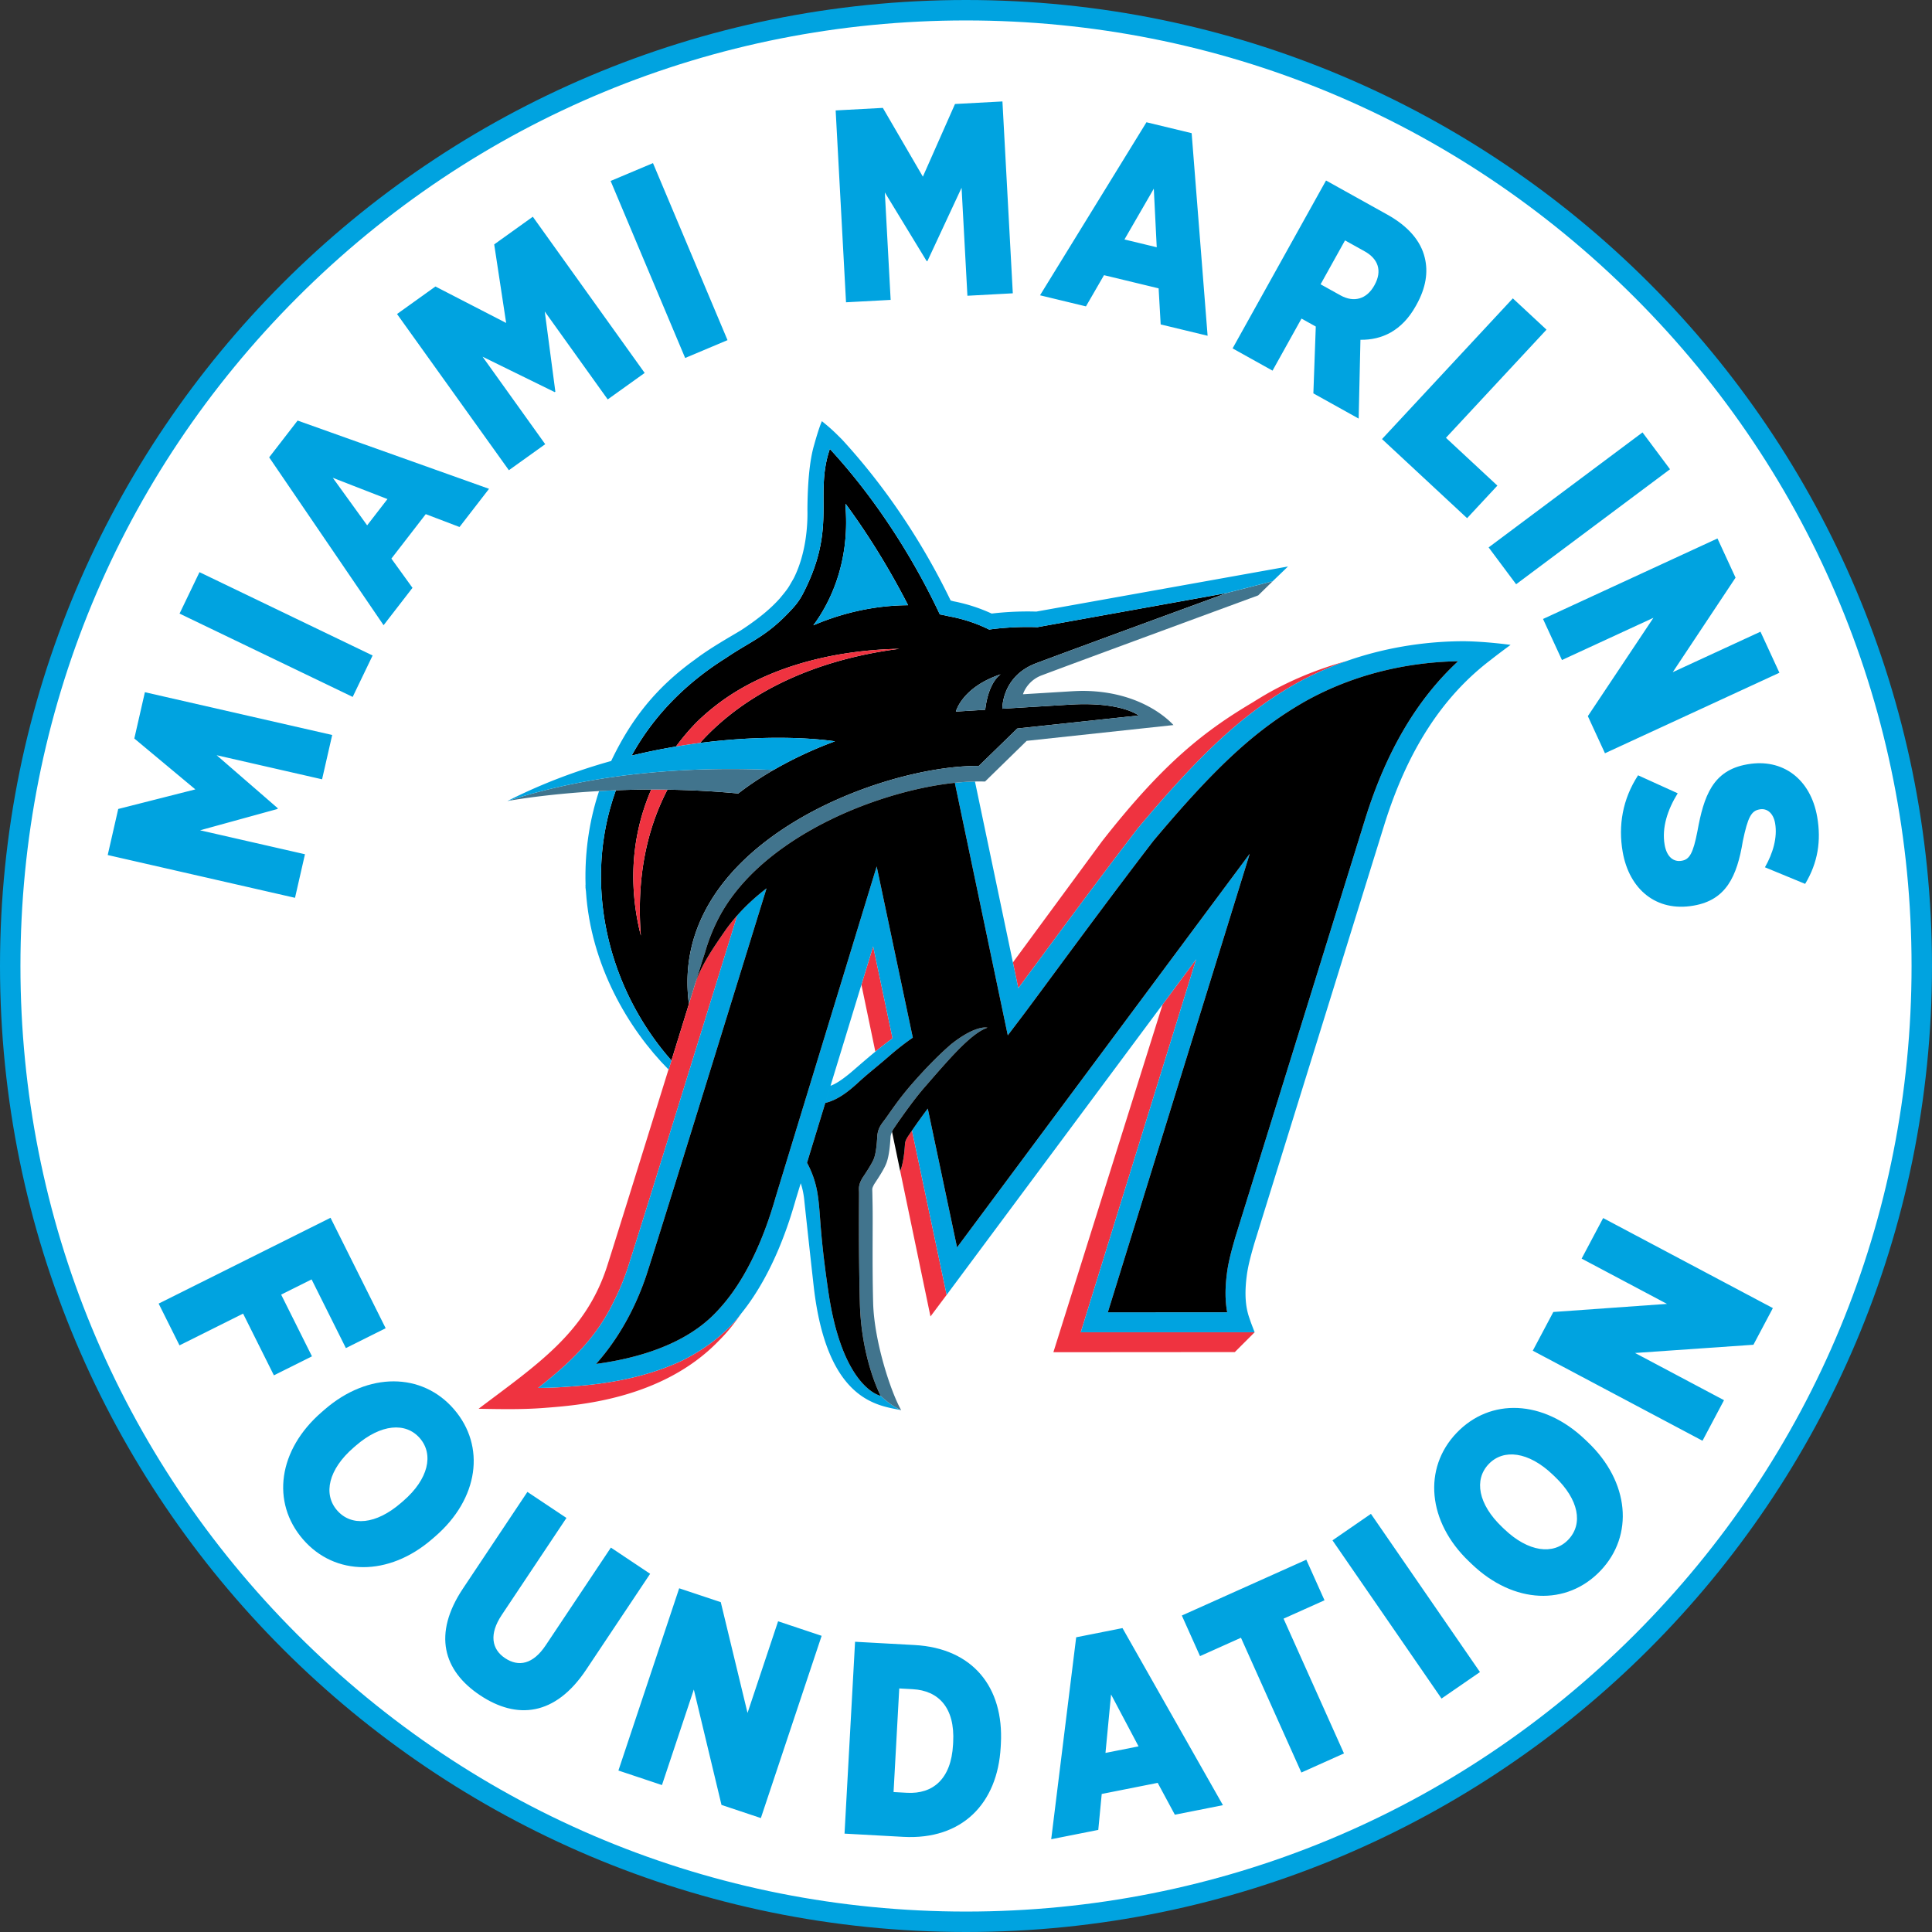
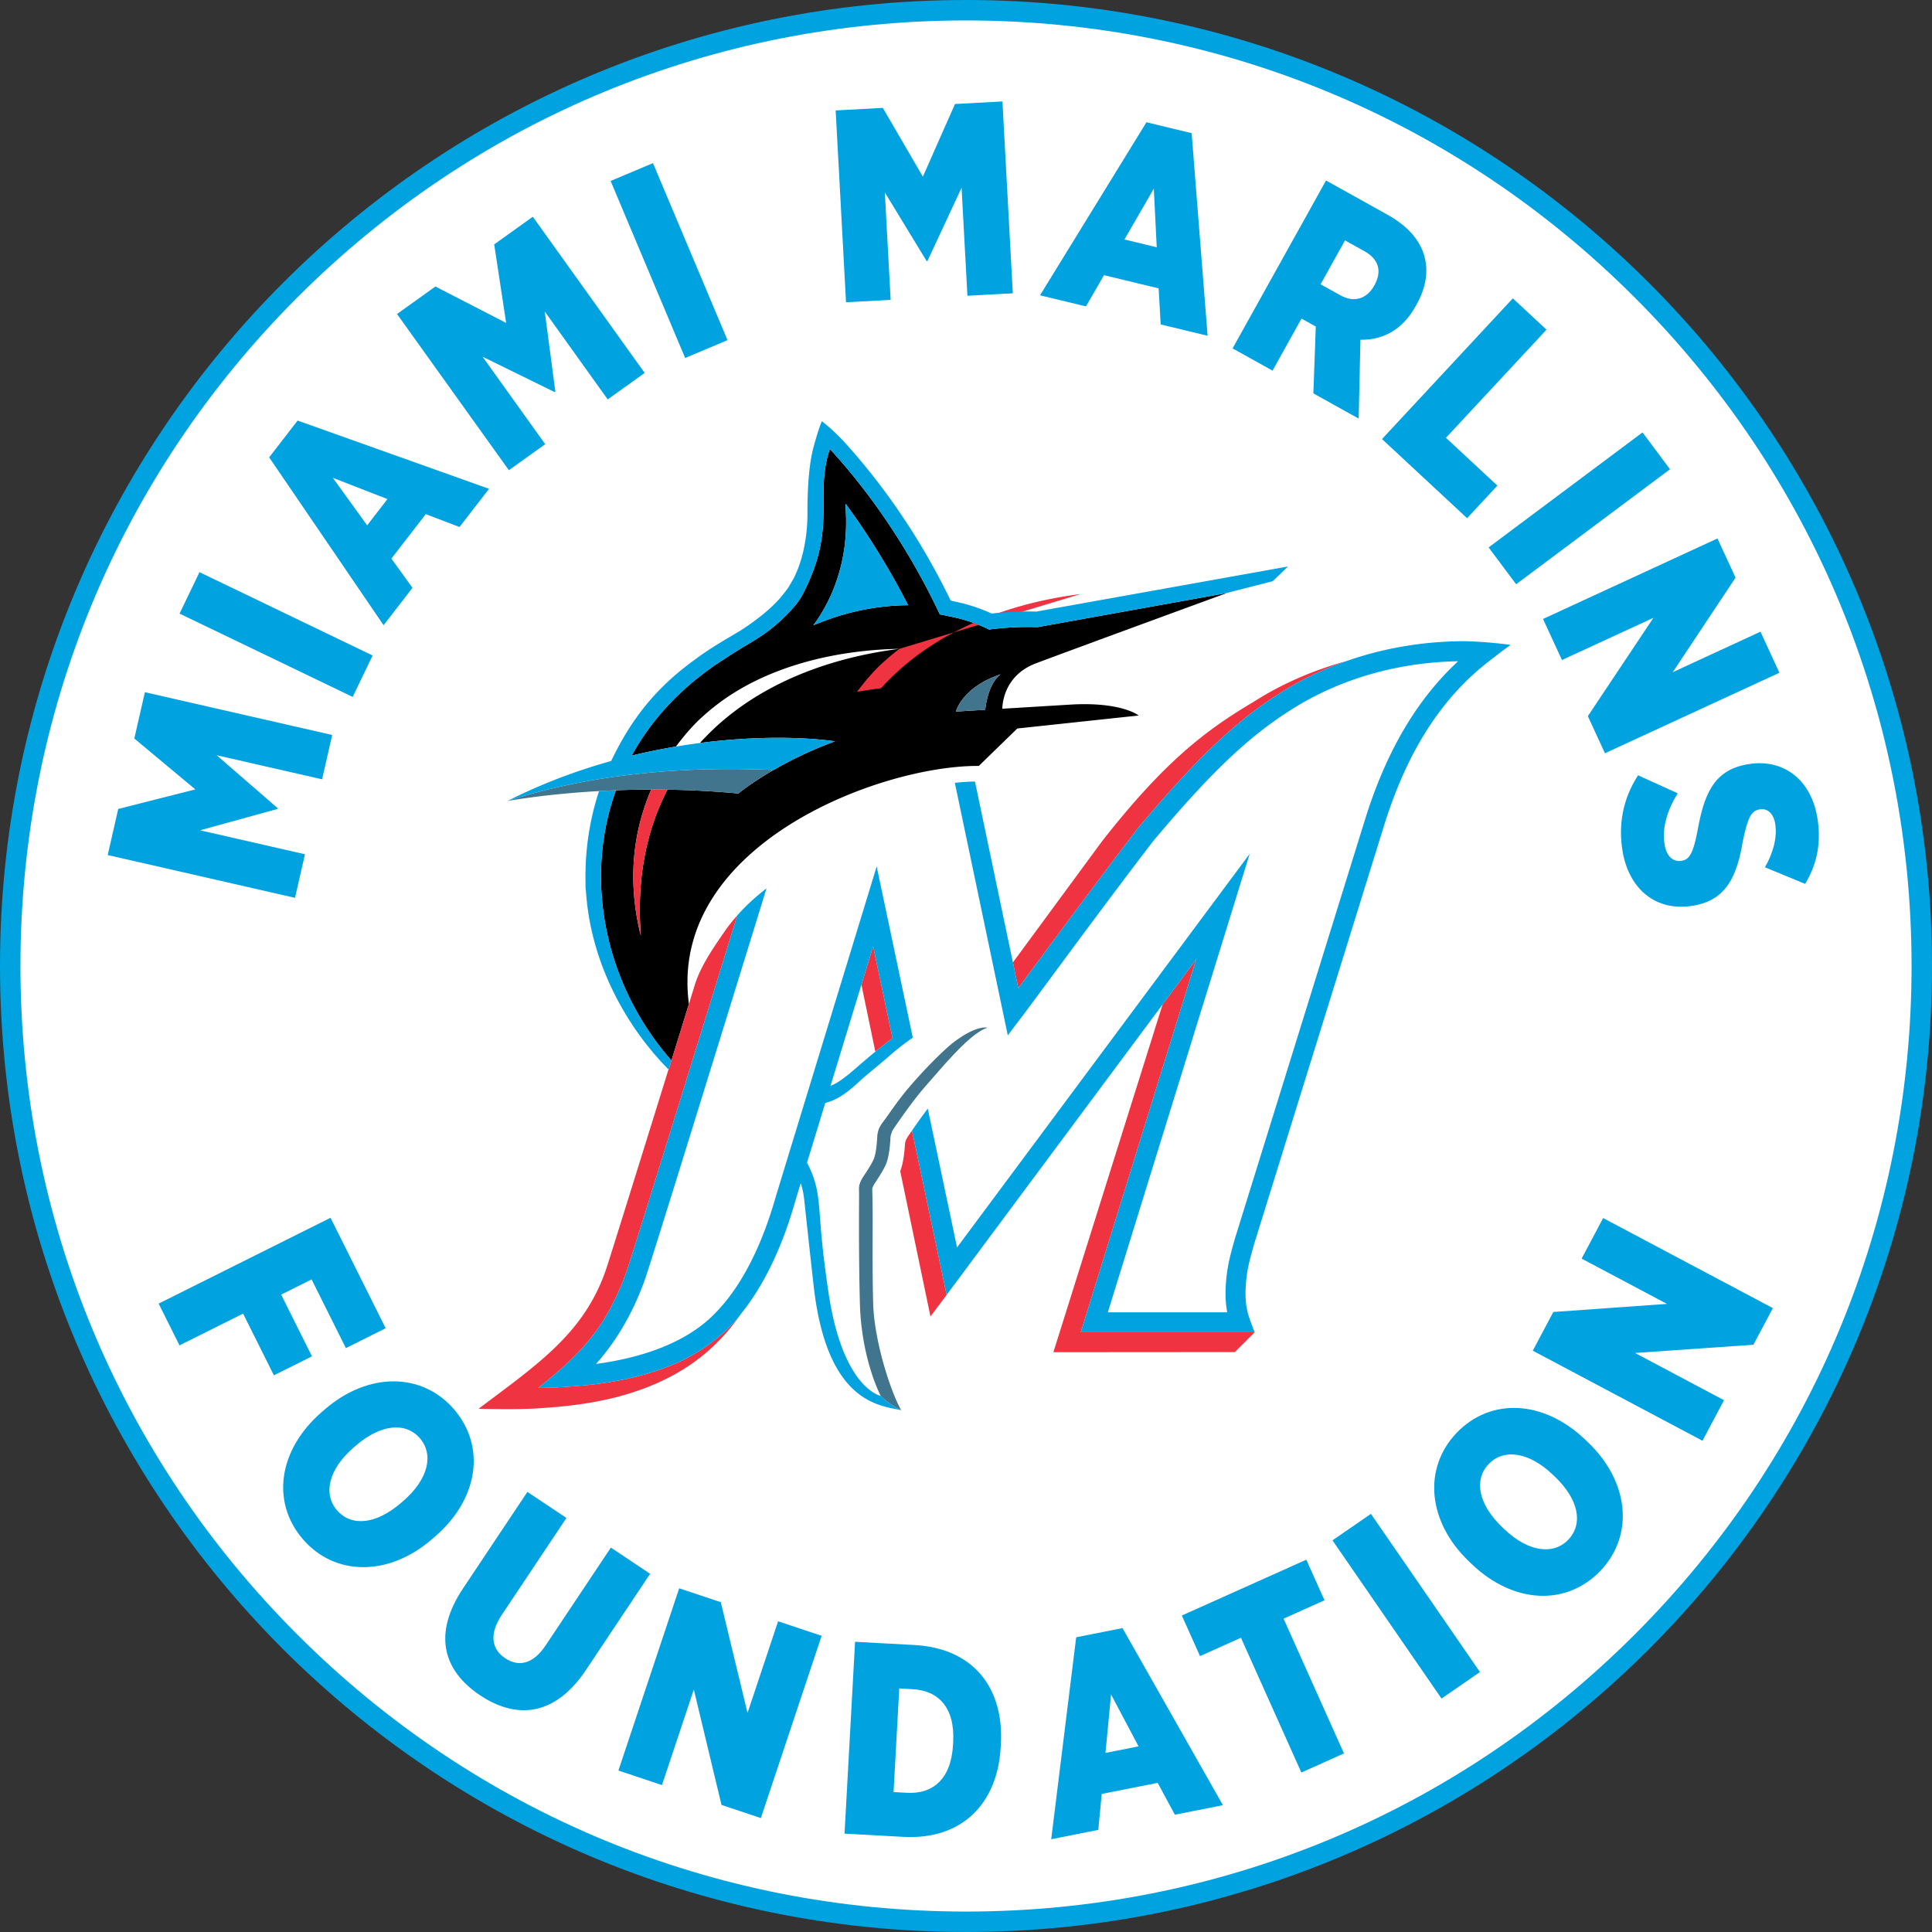
<svg xmlns="http://www.w3.org/2000/svg" id="Isolation_Mode" x="0" y="0" viewBox="0 0 810.722 810.722" xml:space="preserve">
  <rect x="0" y="0" width="810.722" height="810.722" fill="#333333" stroke="none" />
  <style>.st0{fill:#fff}.st1{fill:#00a3e0}.st2{fill:#ef3340}.st3{fill:#41748d}</style>
  <circle transform="rotate(-45.001 405.358 405.367)" class="st0" cx="405.361" cy="405.361" r="401.073" />
  <path class="st1" d="M405.361 8.577c105.985 0 205.626 41.273 280.569 116.215 74.943 74.943 116.215 174.584 116.215 280.569S760.873 610.987 685.93 685.93 511.346 802.145 405.361 802.145 199.735 760.873 124.792 685.93C49.849 610.987 8.577 511.346 8.577 405.361S49.85 199.735 124.792 124.792C199.735 49.849 299.376 8.577 405.361 8.577m0-8.577C181.486 0 0 181.486 0 405.361s181.486 405.361 405.361 405.361 405.361-181.486 405.361-405.361S629.235 0 405.361 0z" />
  <path class="st1" d="M45.199 358.796l4.414-19.328 32.358-8.217-25.606-21.348 4.438-19.433 78.598 17.951-4.247 18.597-44.239-10.103 25.638 22.236-.072.312-32.523 8.952 44.015 10.052-4.175 18.285-78.599-17.956zM75.346 257.482l8.365-17.385 72.648 34.969-8.365 17.381-72.648-34.965zM112.954 191.917l11.932-15.435 80.333 28.639-12.392 16.026-14.167-5.395-14.423 18.654 8.856 12.266-12.128 15.686-48.011-70.441zm49.636 17.509l-22.937-8.926 14.415 19.948 8.522-11.022zM166.603 131.77l16.12-11.547 29.671 15.295-5.013-32.962 16.206-11.611 46.937 65.549-15.509 11.111-26.419-36.894 4.45 33.646-.261.188-30.282-14.856 26.284 36.706-15.247 10.924-46.937-65.549zM256.234 75.935l17.776-7.488 31.279 74.284-17.777 7.488-31.278-74.284zM350.667 46.339l19.797-1.066 16.799 28.855 13.486-30.487 19.904-1.072 4.35 80.51-19.048 1.027-2.449-45.318-14.329 30.764-.321.019-17.547-28.817 2.435 45.088-18.727 1.008-4.35-80.511zM481.088 51.304l18.961 4.578 6.696 85.011-19.689-4.753-.864-15.136-22.92-5.532-7.574 13.096-19.274-4.651 44.664-72.613zm4.309 52.453l-1.228-24.583-12.315 21.313 13.543 3.27zM556.441 75.741l25.751 14.337c8.804 4.902 14.051 11.121 15.687 18.097 1.468 5.958.503 12.54-3.474 19.688l-.28.503c-5.826 10.469-14.243 14.35-23.246 14.216l-.743 33.074-19.01-10.583 1.013-28.047-5.993-3.337-12.156 21.841-16.761-9.333 39.212-70.456zm6.051 48.194c5.712 3.181 11.043 1.536 14.181-4.1l.111-.2c3.361-6.041 1.482-11.041-4.135-14.168l-8.241-4.59-10.251 18.422 8.335 4.636zM634.831 125.201l14.127 13.135-42.198 45.378 21.584 20.066-12.707 13.663-35.709-33.198 54.903-59.044zM689.245 181.452l11.541 15.46-64.576 48.257-11.541-15.46 64.576-48.257zM720.701 225.955l7.585 16.446-26.354 39.665 36.811-16.99 7.945 17.225-73.204 33.786-7.181-15.571 27.518-41.265-38.38 17.712-7.945-17.225 73.205-33.783zM687.385 325.338l16.627 7.552c-4.288 6.944-6.728 14.439-5.481 21.615.881 5.067 3.722 7.294 7.127 6.703l.113-.022c3.178-.55 4.721-3.105 6.508-12.333 2.685-14.824 6.426-25.589 20.838-28.095l.34-.057c14.41-2.507 26.29 5.977 29.096 22.131 1.724 9.922.296 19.198-5.061 28.07l-16.874-6.963c3.318-5.799 5.319-12.454 4.272-18.472-.751-4.326-3.442-6.362-6.392-5.847l-.115.019c-3.517.611-4.929 3.251-7.041 13.297-2.44 14.891-7.046 24.717-20.55 27.065l-.226.041c-15.433 2.682-26.891-6.744-29.643-22.579-1.906-10.984-.089-22.067 6.462-32.125z" />
  <g>
    <path class="st1" d="M138.697 511.013l23.139 46.348-16.693 8.334-14.388-28.82-12.777 6.378 12.931 25.9-15.972 7.975-12.929-25.9-26.686 13.322-8.751-17.524 72.126-36.013zM134.999 592.551l1.306-1.133c18.2-15.756 40.759-15.571 54.15-.108 13.461 15.549 10.45 37.588-7.837 53.423l-1.307 1.129c-18.199 15.759-40.759 15.574-54.15.108-13.461-15.546-10.45-37.584 7.838-53.419zm33.293 38.099l.959-.827c10.536-9.126 12.848-19.474 6.938-26.304-5.912-6.827-16.33-6.012-26.866 3.111l-.958.83c-10.537 9.123-12.85 19.474-6.939 26.301 5.984 6.913 16.33 6.013 26.866-3.111zM194.28 666.58l27.037-40.536 16.383 10.93-27.166 40.727c-5.368 8.051-4.215 14.359 1.396 18.103 5.704 3.805 11.752 2.58 17.057-5.376l27.359-41.014 16.473 10.991-26.847 40.247c-12.976 19.455-29.073 21.04-44.551 10.711-15.477-10.325-19.862-25.712-7.141-44.783zM285.009 666.491l17.448 5.821 11.229 46.482 12.824-38.456 18.272 6.098-25.503 76.476-16.518-5.513-11.612-48.432-13.37 40.097-18.274-6.098 25.504-76.475zM358.806 688.931l24.99 1.371c24.448 1.342 37.497 17.75 36.196 41.443l-.075 1.381c-1.301 23.693-16.201 39.025-40.866 37.67l-24.664-1.355 4.419-80.51zm18.543 19.592l-2.387 43.476 5.651.309c10.865.598 18.517-5.79 19.306-20.165l.057-1.037c.795-14.49-6.112-21.676-16.977-22.274l-5.65-.309zM451.598 687.051l19.432-3.855 42.152 74.307-20.179 4.002-7.202-13.367-23.487 4.66-1.446 15.081-19.751 3.916 10.481-84.744zm26.171 45.772l-11.535-21.784-2.344 24.536 13.879-2.752zM520.745 687.248l-17.181 7.705-7.633-17.031 52.236-23.425 7.635 17.031-17.181 7.705 25.35 56.556-17.876 8.016-25.35-56.557zM559.153 646.377l16.131-11.121 45.753 66.386-16.131 11.121-45.753-66.386zM617.696 656.43l-1.25-1.193c-17.421-16.612-19.385-39.086-5.266-53.897 14.195-14.891 36.42-14.003 53.925 2.688l1.25 1.193c17.421 16.612 19.384 39.086 5.265 53.897-14.194 14.89-36.42 14.003-53.924-2.688zm34.756-36.793l-.918-.875c-10.086-9.616-20.609-10.93-26.843-4.39-6.233 6.54-4.43 16.831 5.658 26.447l.916.875c10.086 9.616 20.61 10.93 26.843 4.39 6.31-6.616 4.43-16.83-5.656-26.447zM643.199 566.793l8.619-16.246 47.695-3.397-35.814-19 9.026-17.016 71.221 37.785-8.159 15.38-49.68 3.451 37.339 19.812-9.026 17.016-71.221-37.785z" />
  </g>
  <g>
    <path class="st0" d="M492.784 313.849c-10.531 9.483-21.128 21.168-33.332 36.762l-.824 1.08c-2.07 2.837-14.637 19.94-27.395 37.274l-4.197 5.698-12.988-61.996 18.513-18.109 67.496-7.257-7.273 6.548zM370.885 486.876c-.905 2.457-4.61 7.809-4.807 8.136-.963 1.606-1.305 2.738-1.429 3.716l5.368 5.635c-.01-.499.08-2.463.074-2.633v-1.291c-.034-.806.025-1.128.823-2.656.084-.145.165-.26.286-.446 1.38-2.08 2.716-4.051 3.593-5.938l-2.702-11.42c-.181 2.187-.521 5.043-1.206 6.897z" />
    <path d="M448.821 295.692l-28.209 1.712s-.345-13.589 14.097-19.049c14.441-5.459 80.094-29.492 80.094-29.492l-64.607 11.634-.012.002-14.86 2.676c-11.205-.41-20.245 1.012-20.245 1.012-6.17-3.059-11.974-4.672-16.829-5.56a79.669 79.669 0 00-3.868-.803c-7.585-16.158-22.491-43.723-46.155-69.442-6.44 19.039 2.64 31.803-9.916 58.015-1.408 2.94-2.692 5.596-5.525 8.715-10.947 12.04-17.065 13.476-28.25 21.052-17.928 11.248-30.931 25.348-39.485 40.912a264.783 264.783 0 0118.582-3.792c2.764-3.724 5.769-7.304 9.131-10.66a96.276 96.276 0 018.656-7.377c18.984-14.333 45.465-22.051 74.055-22.941.647-.02 1.305-.028 1.956-.041-33.551 4.269-63.66 17.226-83.711 39.511 24.21-3.131 44.534-2.427 56.65-.702-8.512 3.128-17.118 7.072-25.366 11.809-.131.074-.306.15-.435.223-.639.368-1.217.722-1.821 1.082a146.883 146.883 0 00-3.552 2.182 136.14 136.14 0 00-4.516 3.001 132.035 132.035 0 00-3.809 2.766c-.05.036-.081.062-.126.096-.326.244-.642.495-.964.741-10.372-.99-20.335-1.465-29.701-1.608-8.715 16.746-13.016 37.048-11.163 61.236a100.87 100.87 0 01-3.072-20.532c-.637-14.359 1.941-28.033 7.435-40.758-5.194.011-10.133.129-14.831.31-13.904 38.432-3.989 82.431 23.306 113.405a19558.52 19558.52 0 007.334-23.726c-8.828-66.68 80.343-100.221 121.646-99.894l16.16-15.711 50.928-5.45c.001-.003-7.288-5.917-29.002-4.554zm-93.962-82.395c-.021-.304-.021-1.108-.034-1.902 12.342 16.731 21.284 32.882 26.232 42.566-15.512.103-29.032 3.847-39.751 8.43 7.049-9.462 15.156-26.122 13.553-49.094zm58.568 84.546l-12.31.751s2.557-10.232 18.813-15.633c0 0-5.112 2.942-6.503 14.882z" />
    <path class="st2" d="M501.942 402.548l-14.08 18.94-45.832 145.938 76.14-.056 8.319-8.315-72.972.002zM434.367 405.12c11.798-15.96 27.953-37.819 43.012-57.422l.113-.141c27.102-32.281 44.362-48.109 65.963-60.485 7.219-4.041 14.424-7.154 21.469-9.633-10.476 2.883-21.506 7.084-32.558 13.272a181.116 181.116 0 00-6.592 3.966c-20.119 11.94-37.386 25.208-63.287 58.301-.216.277-22.231 30.215-37.445 50.892l2.263 10.797c2.046-2.757 4.424-5.976 7.062-9.547zM400.727 538.703l.5-.688.393-.527.312-.426-1.219 1.637zM374.323 474.934l1.732 8.325-1.732-8.325zM381.341 476.395c-1.167 1.71-1.46 2.565-1.572 3.53-.015.124-.021.234-.028.324-.203 3.453-.725 7.81-1.853 10.863-.039.103-.09.218-.131.326l12.696 60.985 6.788-9.056v-.002l-14.544-68.951-1.356 1.981zM286.283 570.916c-19.841 9.298-40.539 10.449-49.561 11.091-3.682.265-7.308.375-10.907.402 13.558-10.604 24.297-20.96 31.445-35.64a100.702 100.702 0 005.743-13.452c2.572-7.468 28.148-90.143 46.375-149.179-1.877 2.129-3.666 4.34-5.282 6.686-4.574 6.634-9.563 13.796-12.226 21.501-.186.514-.334 1.065-.507 1.6a22200.299 22200.299 0 01-10.788 34.918l-.057-.054c-13.37 43.081-24.366 78.326-25.901 82.987-9.044 27.475-28.836 40.562-53.795 59.383 8.926.162 18.539.365 27.743-.373 12.774-1.015 48.962-3.223 72.976-28.074a73.515 73.515 0 002.718-2.845c2.514-2.793 4.755-5.763 6.866-8.789-.889 1.103-1.71 2.25-2.66 3.305-6.485 7.204-14.21 12.546-22.182 16.533zM367.323 441.309c2.208-1.807 4.621-3.7 7.21-5.608l-8.139-38.58-4.918 16.096 5.847 28.092zM378.812 468.13a238.327 238.327 0 000 0zM378.812 468.13z" />
    <path class="st1" d="M369.552 585.731c-.015-.003-.251-.047-.684-.201-3.121-1.108-15.933-7.749-21.196-43.046a555.727 555.727 0 01-1.21-8.572c-.146-1.082-.25-1.98-.377-2.975-.182-1.448-.372-2.917-.522-4.21-.077-.67-.136-1.254-.205-1.882-1.192-10.81-1.301-16.241-1.907-21.152-.35-2.823-1.02-8.797-4.8-15.779l.073-.237-.008-.014 22.758-74.447 4.918-16.096 8.139 38.58a181.682 181.682 0 00-7.21 5.608c-5.154 4.215-9.151 7.858-11.09 9.416-3.232 2.597-5.513 4.09-7.718 4.905-.735 2.408-1.468 4.811-2.195 7.186 4.329-1.032 8.486-3.674 13.465-8.246 5.052-4.638 6.925-5.851 13.472-11.529 3.52-3.052 6.774-5.554 9.782-7.612l-15.156-71.845s-42.1 137.751-42.296 138.428c-2.208 7.604-8.931 30.742-23.35 46.764-4.4 4.889-16.931 18.81-52.116 23.575 6.573-7.37 14.914-19.205 20.805-36.306 2.855-8.289 32.497-104.187 50.729-163.263-4.395 3.4-8.568 7.151-12.277 11.355-18.227 59.036-43.802 141.711-46.375 149.179a100.646 100.646 0 01-5.743 13.452c-7.148 14.68-17.887 25.036-31.445 35.64 3.599-.027 7.225-.137 10.907-.402 9.023-.642 29.72-1.793 49.561-11.091 7.972-3.988 15.697-9.33 22.182-16.534.949-1.055 1.77-2.202 2.66-3.305 13.792-17.115 20.311-39.154 22.511-46.726.185-.641.343-1.185.472-1.607l1.9-6.216c.81 2.378 1.31 4.935 1.57 7.89 0 0 1.553 14.548 3.83 34.964 5.513 49.442 27.729 50.362 36.751 52.38 0 0-4.179-1.719-8.607-6.028v-.001zM614.324 269.074c-12.866 0-30.508 1.715-49.4 8.365-7.045 2.479-14.25 5.592-21.469 9.633-21.6 12.376-38.861 28.204-65.963 60.485l-.113.141c-15.059 19.602-31.214 41.462-43.012 57.422-2.638 3.571-5.016 6.791-7.062 9.547l-2.263-10.797-15.918-75.913c-2.683.034-5.522.234-8.448.538l22.22 105.965 5.551-7.321c2.581-3.4 7.028-9.419 12.66-17.038 11.763-15.916 27.865-37.704 42.861-57.225 26.359-31.392 43.024-46.713 63.618-58.513 23.765-13.302 47.658-16.601 64.277-16.887-17.324 16.053-30.124 37.809-38.976 66.159L518.373 519.21c-1.71 5.88-2.889 10.408-3.478 14.814-.851 6.385-.833 11.81.079 16.651l-50.094.001 59.527-192.391-122.8 165.169-12.286-58.247c-2.603 3.432-5 6.848-6.622 9.208l14.544 68.951v.002l90.62-121.88 14.08-18.939-48.425 156.509 72.972-.002c-1.504-3.832-1.71-4.482-2.099-5.649-1.819-4.894-2.198-10.701-1.188-18.274.516-3.884 1.613-8.075 3.195-13.508l54.49-175.498c9.703-31.079 24.277-53.691 44.549-69.128a290.5 290.5 0 018.447-6.385c-.001-.001-10-1.425-19.56-1.54z" />
    <path class="st1" d="M380.794 465.387c1.631-2.231 3.426-4.607 5.219-6.804-1.793 2.198-3.588 4.574-5.219 6.804z" />
    <path class="st3" d="M374.307 474.863c.218-.464.522-.993.956-1.629.245-.362.551-.807.903-1.321.71-1.028 1.614-2.33 2.647-3.782.616-.867 1.287-1.795 1.982-2.743 1.631-2.231 3.426-4.607 5.219-6.804a94.858 94.858 0 011.901-2.263c1.372-1.579 2.718-3.129 4.037-4.645l.411-.467a565.3 565.3 0 013.48-3.953c.237-.268.469-.516.706-.781a219.048 219.048 0 012.997-3.285c.299-.322.592-.618.887-.931.889-.937 1.766-1.845 2.621-2.692.115-.115.239-.252.355-.365l.028-.002c4.035-3.959 7.71-6.876 10.934-7.957-.236-.063-.487-.042-.727-.082-1.745-.066-6.368.604-14.414 6.938-4.188 3.608-9.357 8.634-15.617 15.699-7.026 7.931-10.292 13.398-12.715 16.533-1.81 2.332-2.353 3.626-2.714 5.805-.067.404-.229 6.721-1.419 9.943-.906 2.457-4.611 7.809-4.807 8.136-1.736 2.893-1.527 4.298-1.471 5.9.058 1.605-.266 22.93.342 46.653.607 23.724 8.734 38.963 8.734 38.963l-.008-.003v.002c4.427 4.309 8.607 6.028 8.607 6.028-4.25-7.412-11.354-28.754-11.773-45.131-.436-17.1-.073-32.024-.229-40.795-.066-3.756-.095-5.3-.113-5.775l-.015-.502c-.034-.805-.036-1.043.761-2.57.086-.146.165-.261.286-.446 2.054-3.098 4.072-6.277 4.904-8.533 1.128-3.053 1.504-7.407 1.707-10.859.004-.089.013-.199.028-.324.095-.558.287-1.176.607-1.892l-.018-.068z" />
    <path class="st1" d="M281.756 445.025c-27.295-30.974-37.21-74.973-23.305-113.405-2.435.095-4.786.208-7.069.336-4.149 12.479-6.055 25.815-5.666 39.24-.002.115-.045.209-.043.327.004.122.025.239.03.361.006.185-.018.368-.011.553l.194 1.617c1.982 30.799 17.644 57.594 34.631 74.734l.057.054 1.182-3.817z" />
-     <path class="st3" d="M514.602 248.875l-64.406 11.622 64.607-11.634s-65.652 24.033-80.094 29.492c-14.442 5.461-14.097 19.049-14.097 19.049l28.209-1.712c21.714-1.363 29.002 4.552 29.002 4.552l-50.927 5.45-16.16 15.711c-41.303-.326-130.474 33.214-121.646 99.894a10914.4 10914.4 0 002.272-7.374c.173-.535.321-1.086.507-1.6.06-.164.1-.348.162-.51.729-2.365 1.463-4.737 2.193-7.108a367.997 367.997 0 011.576-4.878 76.8 76.8 0 015.736-14.51c11.079-21.333 33.557-35.186 49.865-42.743 16.027-7.43 34.044-12.497 49.275-14.081 2.926-.304 5.765-.504 8.448-.538.329-.005.686-.04 1.009-.04l3.239.024 17.449-17.057 61.595-6.627c-2.336-2.553-13.962-13.874-36.923-14.33-2.247-.044-4.622.077-7.055.231l-19.177 1.171c1.083-3.2 3.805-6.397 7.755-7.89 14.244-5.385 90.303-33.355 90.959-33.596l6.1-5.953-19.467 4.984-.006.001z" />
-     <path class="st2" d="M265.847 372.068a100.86 100.86 0 003.072 20.532c-1.854-24.188 2.447-44.49 11.161-61.236a401.49 401.49 0 00-6.799-.054c-5.493 12.725-8.071 26.4-7.434 40.758zM377.432 272.265c-.652.014-1.308.021-1.956.041-28.59.89-55.072 8.608-74.055 22.941a96.415 96.415 0 00-8.656 7.377c-3.361 3.356-6.368 6.935-9.131 10.66a268.548 268.548 0 0110.087-1.509c20.05-22.285 50.16-35.241 83.711-39.51z" />
+     <path class="st2" d="M265.847 372.068a100.86 100.86 0 003.072 20.532c-1.854-24.188 2.447-44.49 11.161-61.236a401.49 401.49 0 00-6.799-.054c-5.493 12.725-8.071 26.4-7.434 40.758zM377.432 272.265a96.415 96.415 0 00-8.656 7.377c-3.361 3.356-6.368 6.935-9.131 10.66a268.548 268.548 0 0110.087-1.509c20.05-22.285 50.16-35.241 83.711-39.51z" />
    <path class="st1" d="M354.824 211.395c.013.794.013 1.597.034 1.901 1.603 22.973-6.504 39.632-13.554 49.095 10.72-4.584 24.24-8.328 39.752-8.43-4.948-9.684-13.889-25.836-26.232-42.566z" />
    <path class="st3" d="M401.118 298.594l12.31-.751c1.389-11.94 6.502-14.882 6.502-14.882-16.256 5.401-18.812 15.633-18.812 15.633zM273.282 331.31c2.221-.004 4.499.019 6.799.054 9.367.142 19.33.617 29.702 1.608.322-.246.638-.497.964-.741.044-.034.077-.06.126-.096 1.257-.94 2.516-1.869 3.809-2.766a132.55 132.55 0 018.068-5.183c.604-.36 1.183-.714 1.821-1.082-30.751-1.348-72.116.185-111.588 13.025.974-.188 15.856-2.904 38.401-4.173 2.283-.129 4.634-.241 7.069-.336 4.696-.182 9.634-.3 14.829-.31z" />
    <path class="st1" d="M324.569 323.104c.129-.073.304-.149.434-.223 8.249-4.736 16.855-8.681 25.367-11.809-12.116-1.724-32.44-2.429-56.65.702-3.295.426-6.663.933-10.087 1.509a264.758 264.758 0 00-18.581 3.792c8.555-15.563 21.557-29.664 39.485-40.912 11.185-7.576 17.303-9.013 28.25-21.052 2.834-3.118 4.116-5.776 5.526-8.715 12.555-26.211 3.475-38.976 9.915-58.015 23.664 25.72 38.57 53.285 46.154 69.443 1.298.231 2.585.506 3.869.802 4.855.889 10.659 2.502 16.83 5.56 0 0 9.039-1.422 20.244-1.012l14.86-2.676 64.421-11.625 19.467-4.984 6.411-6.171-105.632 18.923a119 119 0 00-3.651-.056c-6.693 0-12.218.542-15.066.885a70.261 70.261 0 00-15.933-5.136c-.438-.093-.849-.241-1.28-.342-8.061-16.705-22.601-42.571-45.573-67.549-3.815-3.841-5.177-5.033-8.456-7.705-1.338 2.921-3.256 9.959-3.256 9.959-2.067 6.954-2.753 17.121-2.82 27.124.167 6.958-.656 18.529-5.609 28.566-.344.673-.74 1.316-1.12 1.966-.437.771-.87 1.542-1.36 2.286-.795 1.169-1.697 2.297-2.633 3.417-.348.409-.658.84-1.03 1.234-3.779 4.216-8.666 8.198-14.969 12.429-.426.27-.874.569-1.311.855-4.561 2.74-12.808 7.367-19.073 12.137-16.614 11.919-26.985 25.321-35.244 42.62-14.277 3.994-29.009 9.437-43.547 16.809l.058-.012c39.474-12.839 80.84-14.372 111.59-13.024z" />
-     <path d="M379.742 480.25c.007-.09.012-.2.028-.324.112-.965.404-1.821 1.572-3.53.339-.499.82-1.201 1.357-1.981 1.622-2.36 4.019-5.776 6.622-9.208l12.286 58.247 122.801-165.168-59.528 192.391 50.094-.001c-.912-4.841-.93-10.267-.079-16.651.588-4.406 1.768-8.935 3.478-14.814l54.514-175.576c8.852-28.349 21.652-50.106 38.976-66.159-16.619.286-40.513 3.585-64.277 16.887-20.594 11.8-37.259 27.121-63.618 58.513-14.996 19.521-31.098 41.309-42.861 57.225-5.632 7.619-10.08 13.638-12.66 17.038l-5.551 7.321-22.22-105.965c-15.23 1.584-33.248 6.651-49.275 14.081-16.308 7.557-38.786 21.41-49.865 42.743a76.8 76.8 0 00-5.736 14.51 378.24 378.24 0 00-1.576 4.878c-.73 2.371-1.464 4.742-2.193 7.108-.061.162-.102.346-.162.51 2.663-7.704 7.652-14.866 12.226-21.501 1.616-2.346 3.406-4.558 5.282-6.686 3.709-4.204 7.881-7.955 12.277-11.355-18.231 59.076-47.874 154.975-50.729 163.263-5.891 17.101-14.232 28.936-20.805 36.306 35.184-4.764 47.716-18.686 52.116-23.575 14.42-16.022 21.142-39.16 23.35-46.764.196-.677 42.296-138.428 42.296-138.428l15.156 71.845c-3.008 2.058-6.262 4.56-9.782 7.612-6.547 5.678-8.42 6.891-13.472 11.529-4.979 4.571-9.136 7.214-13.465 8.246-2.784 9.108-5.435 17.796-7.595 24.862l-.073.237c3.781 6.982 4.45 12.956 4.8 15.779.605 4.911.715 10.342 1.907 21.152.071.635.129 1.209.205 1.882.15 1.293.34 2.761.522 4.21.126.993.234 1.903.377 2.975.348 2.616.743 5.441 1.21 8.572 5.269 35.296 18.075 41.938 21.196 43.046.433.154.669.198.684.201l.008.003s-8.126-15.239-8.734-38.963c-.607-23.723-.283-45.049-.342-46.653-.056-1.602-.266-3.007 1.471-5.9.197-.327 3.901-5.68 4.807-8.136 1.19-3.223 1.353-9.54 1.419-9.943.361-2.179.904-3.474 2.714-5.805 2.423-3.135 5.688-8.602 12.715-16.533 6.26-7.065 11.429-12.091 15.617-15.699 8.045-6.335 12.669-7.004 14.414-6.938.24.04.491.019.727.082-3.224 1.081-6.899 3.998-10.934 7.957l-.028.002c-.116.113-.24.25-.355.365-.856.847-1.732 1.755-2.621 2.692-.295.313-.588.609-.887.931a214.248 214.248 0 00-2.997 3.285c-.237.264-.469.512-.706.781a565.3 565.3 0 00-3.48 3.953l-.411.467c-1.319 1.516-2.665 3.066-4.037 4.645a92.55 92.55 0 00-1.901 2.263c-1.793 2.197-3.589 4.573-5.219 6.804-.692.949-1.366 1.876-1.982 2.743a350.6 350.6 0 00-2.647 3.782c-.352.514-.658.959-.903 1.321a11.877 11.877 0 00-.956 1.629l.017.071 1.732 8.326 1.703 8.178c.041-.107.092-.222.131-.326 1.13-3.057 1.652-7.414 1.855-10.867z" />
    <g>
      <path class="st0" d="M547.57 568.624h-.035l-1.618-5.064h-2.469v7.747h1.422v-6.169h.038l1.953 6.16h1.365l2.022-6.16h.033v6.16h1.423v-7.738h-2.45z" />
    </g>
    <g>
      <path class="st0" d="M536.547 564.945h2.095v6.362h1.42v-6.362h2.116v-1.385h-5.631z" />
    </g>
  </g>
</svg>